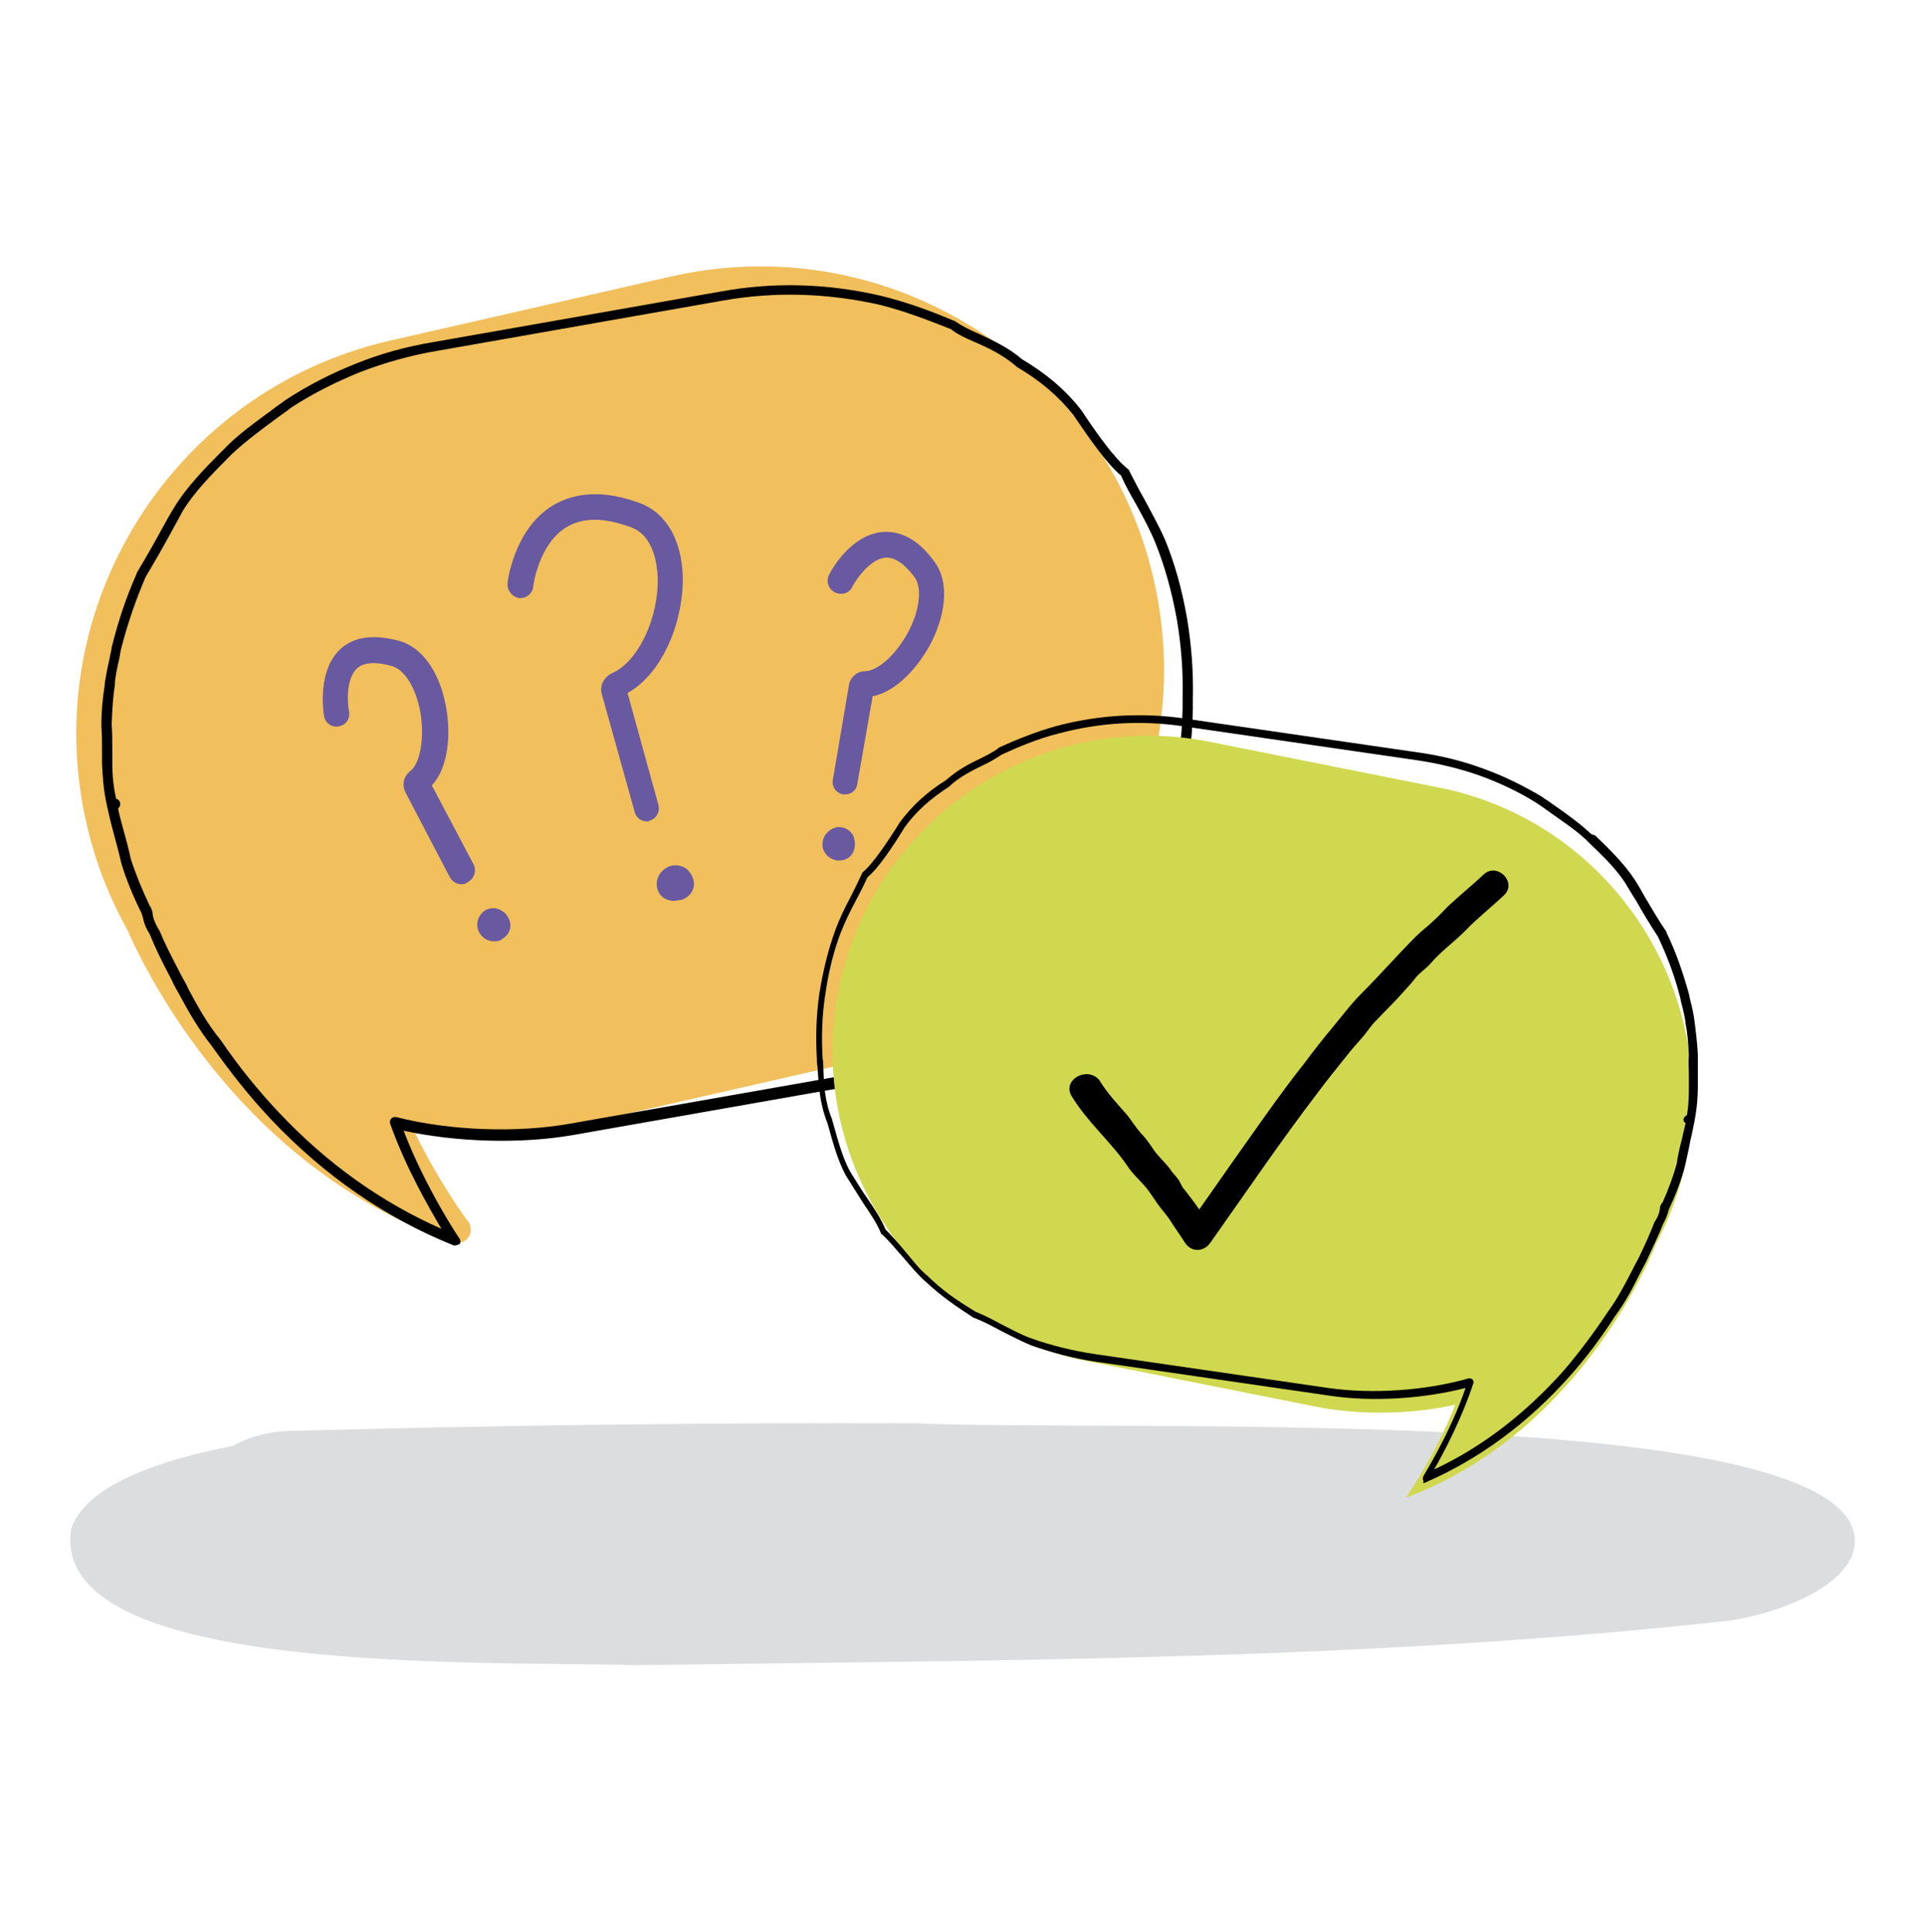
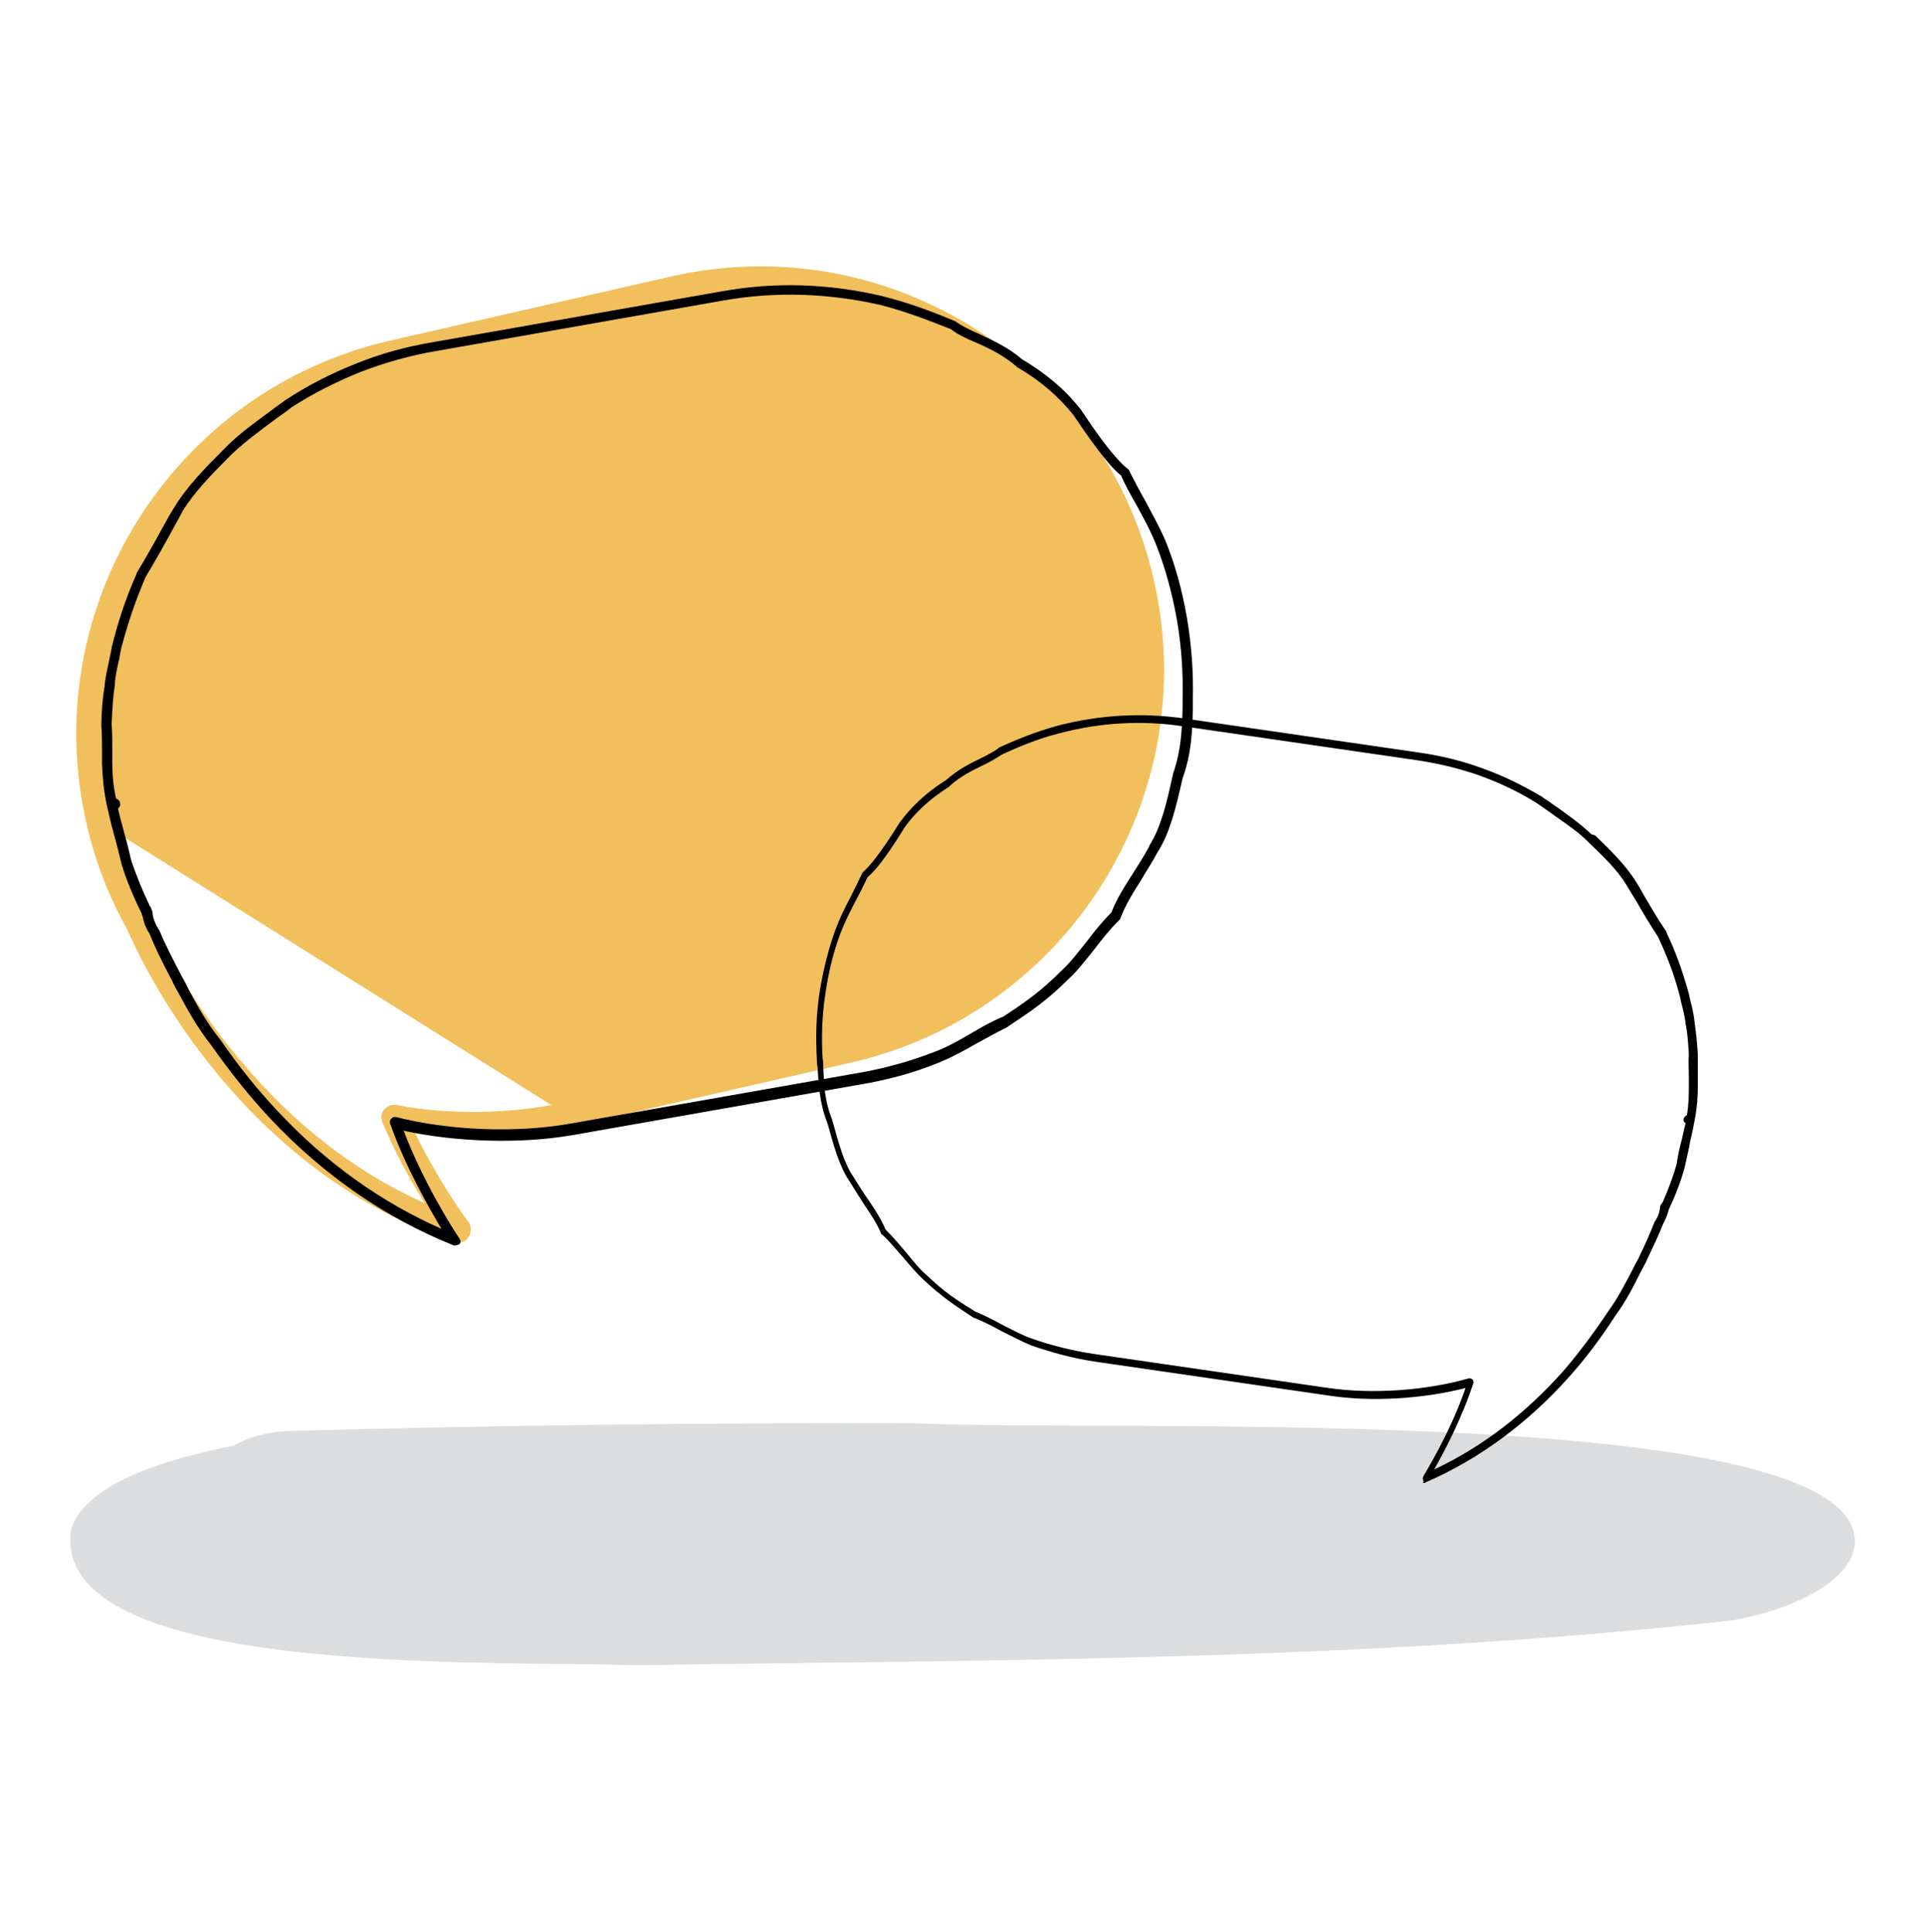
<svg xmlns="http://www.w3.org/2000/svg" xml:space="preserve" id="Layer_2_00000137850612998949400710000008902332968415470262_" x="0" y="0" version="1.1" viewBox="0 0 300 301.1">
  <style>.st1{fill:#f1bf5c}.st3{fill:#6859a1}</style>
  <g id="Outlines">
    <path fill="#babcbe" d="M11.1 238.2c2.5-7.2 15.1-10.9 25.3-12.9 2.2-1.3 5.3-2.2 8.7-2.3 32.5-.9 65.1-1.3 97.6-1.2 29.7 1.4 135.1-3.1 145.6 15.4 3.9 7.6-7.7 13.5-18.3 15.3-56.3 6.3-114 6.2-170.9 7-24.2-.7-91.7 1.8-88-21.3z" opacity=".5" />
-     <path d="M15.4 128C7.9 95.4 28.5 62.6 61.1 55.1l43.8-10c32.6-7.5 65.5 13.1 72.9 45.7 7.5 32.6-13.1 65.4-45.7 72.9l-43.8 10c-8.6 2-18.9 2-27 .4 3.9 9.4 10 17.6 10 17.6-35.2-12-49.7-47.5-49.7-47.5-2.7-5-4.8-10.4-6.2-16.2z" class="st1" />
+     <path d="M15.4 128C7.9 95.4 28.5 62.6 61.1 55.1l43.8-10c32.6-7.5 65.5 13.1 72.9 45.7 7.5 32.6-13.1 65.4-45.7 72.9l-43.8 10z" class="st1" />
    <path d="M71.4 193.7c-.2 0-.4 0-.6-.1C35.7 181.7 21 147.5 19.9 145c-2.9-5.2-5.1-10.8-6.4-16.6-7.8-33.7 13.4-67.5 47.2-75.3l43.8-10c16.3-3.7 33.1-.9 47.4 8.1 14.3 8.9 24.2 22.9 27.9 39.1 7.8 33.8-13.4 67.6-47.2 75.3l-43.8 10c-7.4 1.7-16.3 2-24.1 1 3.7 7.6 8.2 13.8 8.3 13.8.5.7.5 1.7 0 2.4-.4.6-1 .9-1.6.9zm-47.8-50.2c.8 1.8 13.6 31.1 42.6 44-2.1-3.3-4.6-7.8-6.6-12.6-.3-.7-.2-1.5.3-2 .5-.6 1.2-.8 1.9-.7 8.1 1.6 18.1 1.4 26.2-.4l43.8-10c31.6-7.3 51.5-38.9 44.2-70.5-3.5-15.3-12.8-28.3-26.1-36.6-13.4-8.4-29.1-11.1-44.4-7.6L61.6 57C30 64.3 10.1 95.9 17.4 127.6c1.3 5.5 3.3 10.8 6.1 15.7 0 0 0 .1.1.2z" class="st1" />
    <path d="M70.9 194.1c-.1 0-.3 0-.4-.1-10.4-4.2-20-10.8-28.3-19.6-3.3-3.5-6.3-7.3-9.2-11.4-2.2-2.8-3.7-5.5-5.1-8.1-.4-.7-.8-1.4-1.1-2.1-1.8-3.4-2.6-5.1-3.5-7.3-.6-.9-.9-1.8-1.1-2.8-.1-.1-.1-.2-.1-.3-1.3-2.6-2.5-5.5-3.2-7.9-.4-1.8-.8-3.2-1.2-4.7-.4-1.4-.7-2.8-1-4.1-.6-2.6-.7-4.8-.8-6.6v-1.9c0-1.4 0-2.7-.1-4v-.1c0-2.3.2-4.3.5-6.2.1-1.3.5-3 .8-4.4.1-.7.3-1.2.3-1.6 1.1-4.4 2.3-7.9 3.9-11.5v-.1c1.5-2.5 2.8-4.8 4-7 .6-1.1 1.2-2.2 1.9-3.3 1.8-3 4.7-6 7.3-8.6l.5-.5c2.1-2.2 4.8-4.1 7.5-6.1.6-.5 1.3-.9 1.9-1.4 3.5-2.3 7.2-4.2 11-5.7 3.9-1.6 8-2.7 12.2-3.4l44.9-7.9c8.3-1.5 16.6-1.2 24.8.7 4.1 1 8.1 2.5 11.4 3.9.1 0 .1 0 .2.1 1 .7 2.2 1.3 3.6 1.9 2.1 1 4.6 2.1 6.8 4 3.7 2.2 6.7 4.7 9.2 7.9 2.3 3.5 5.3 7.7 7.3 9.2.1.1.2.2.2.3.8 1.6 1.6 3.1 2.4 4.5 1.1 2.1 2.2 4 3.2 6.3 1.5 3.7 2.6 7.6 3.4 12.2.7 4.2 1 8.4.9 12.6v1.5c-.1 3.5-.2 6.9-1.6 10.8l-.1.4c-.9 4-1.9 8.2-3.8 11.1-.9 1.7-1.8 3-2.6 4.4-1.2 1.9-2.3 3.6-3.2 5.9 0 .1-.1.2-.2.3-1.4 1.4-2.7 3-3.9 4.6-1.3 1.6-2.5 3.2-3.8 4.4-3.5 3.5-5.9 5.1-9.5 7.5 0 0-.1 0-.1.1-1.8.9-3.4 1.8-4.9 2.6-1.9 1.1-3.7 2.1-5.9 3-3.9 1.6-8 2.7-12.2 3.4l-44.9 7.9c-8.1 1.4-18.1 1.1-26.3-.7 3.4 8.9 8.6 16.7 8.7 16.8.2.3.2.7 0 .9-.3.1-.5.2-.7.2zm-47.1-51.6c.1.8.5 1.6.9 2.3 0 .1.1.1.1.1.9 2.2 1.8 3.9 3.5 7.2.4.7.8 1.4 1.1 2.1 1.4 2.6 2.8 5.2 5 7.9 2.8 4.1 5.8 7.8 9 11.2 7.5 8 16.1 14.1 25.4 18.2-1.9-3.2-5.6-9.6-8-16.4-.1-.3 0-.6.2-.8s.5-.3.8-.2c8.3 2.1 18.7 2.5 27.1 1l44.9-7.9c4.1-.7 8-1.8 11.9-3.3 2.1-.8 3.8-1.8 5.7-2.9 1.5-.9 3.1-1.8 5-2.6 3.5-2.3 5.8-3.9 9.2-7.3 1.3-1.2 2.4-2.7 3.7-4.3 1.2-1.6 2.5-3.2 3.9-4.6.9-2.3 2.1-4.1 3.3-6 .8-1.3 1.7-2.6 2.6-4.3v-.1c1.8-2.8 2.7-6.6 3.6-10.7l.1-.4v-.1c1.3-3.7 1.4-6.9 1.5-10.3v-1.5c.1-4.1-.2-8.2-.9-12.3-.8-4.4-1.9-8.3-3.3-11.8-.9-2.2-2-4.2-3.1-6.2-.8-1.4-1.6-2.8-2.3-4.4-2.1-1.7-4.9-5.7-7.4-9.4-2.4-3-5.2-5.4-8.8-7.5 0 0-.1 0-.1-.1-2.1-1.8-4.4-2.9-6.5-3.8-1.4-.6-2.7-1.2-3.7-2-3.3-1.3-7.1-2.8-11.1-3.8-8-1.8-16.1-2.1-24.2-.7L68 54.7c-4.1.7-8 1.8-11.9 3.3-3.7 1.5-7.3 3.3-10.7 5.5-.6.5-1.2.9-1.9 1.4-2.7 2-5.3 3.9-7.4 5.9l-.5.5c-2.7 2.7-5.4 5.5-7.1 8.3l-1.8 3.3c-1.2 2.2-2.5 4.5-4 7-1.5 3.5-2.7 6.9-3.8 11.1-.1.4-.2 1-.3 1.6-.3 1.3-.7 3-.7 4.1v.1c-.3 1.8-.4 3.8-.5 6 .1 1.4.1 2.8.1 4.1v1.9c0 1.6.1 3.5.6 5.7.2 0 .3.1.4.2.2.2.3.6.2.9-.1.2-.2.3-.3.4.2 1 .5 2.1.8 3.2.4 1.4.8 2.9 1.2 4.7.7 2.2 1.8 4.9 3 7.4.1 0 .1.1.1.1.2.5.3.8.3 1.1z" />
-     <path fill="#d0d84f" d="M262.8 180.5c5.3-26.5-12.1-52.6-38.7-57.8l-35.6-7.1c-26.5-5.3-52.6 12.1-57.8 38.7-5.3 26.5 12.1 52.5 38.7 57.8l35.6 7.1c6.9 1.4 15.3 1.2 21.8-.3-2.9 7.6-7.7 14.5-7.7 14.5 28.1-10.5 39-39.6 39-39.6 2.2-4.1 3.8-8.5 4.7-13.3z" />
    <path d="M221.9 231.1c.1 0 .2 0 .3-.1 8.3-3.6 15.9-9.2 22.4-16.5 2.6-2.9 4.9-6 7.1-9.4 1.7-2.3 2.8-4.5 3.9-6.7.3-.6.6-1.1.9-1.7 1.3-2.8 2-4.2 2.7-6 .4-.7.7-1.5.9-2.3.1-.1.1-.2.1-.2 1-2.1 1.9-4.5 2.4-6.5.3-1.4.6-2.6.8-3.8.3-1.2.5-2.3.7-3.3.4-2.1.5-3.9.5-5.4V164.3c-.1-1.8-.3-3.5-.5-5-.1-1-.4-2.4-.7-3.5-.1-.5-.2-1-.3-1.3-1-3.5-2-6.3-3.4-9.2v-.1c-1.3-1.9-2.4-3.8-3.4-5.5-.5-.9-1-1.8-1.6-2.7-1.5-2.3-3.9-4.7-6.1-6.8l-.6-.2c-1.8-1.7-3.9-3.2-6.2-4.8-.5-.4-1.1-.7-1.6-1.1-2.9-1.7-5.9-3.2-9-4.3-3.2-1.2-6.5-2-9.9-2.5l-36.5-5.3c-6.7-1-13.5-.6-20 1.1-3.3.9-6.5 2.2-9.1 3.4-.1 0-.1 0-.1.1-.8.6-1.8 1.1-2.8 1.6-1.7.8-3.6 1.8-5.4 3.4-2.9 1.8-5.3 4-7.2 6.6-1.8 2.9-4.1 6.3-5.6 7.6l-.2.2c-.6 1.3-1.2 2.5-1.8 3.7-.9 1.7-1.7 3.3-2.4 5.2-1.1 3-1.9 6.2-2.5 9.9-.5 3.4-.6 6.8-.4 10.2 0 .4 0 .8.1 1.2.2 2.9.3 5.6 1.5 8.7l.1.3c.9 3.2 1.8 6.6 3.4 8.9.8 1.3 1.5 2.4 2.2 3.5 1 1.5 2 2.9 2.7 4.6 0 .1.1.2.2.2 1.2 1.1 2.2 2.4 3.3 3.6 1.1 1.3 2.1 2.5 3.2 3.5 2.9 2.7 4.9 4 7.8 5.9h.1c1.5.6 2.8 1.3 4.1 2 1.6.8 3.1 1.6 4.8 2.3 3.2 1.1 6.5 2 9.9 2.5l36.5 5.3c6.6 1 14.6.5 21.2-1.2-2.5 7.3-6.6 13.7-6.6 13.8-.1.2-.1.6.1.8-.3.2-.1.2 0 .2zm36.8-42.8c-.1.7-.3 1.3-.7 1.9 0 0 0 .1-.1.1-.7 1.8-1.3 3.2-2.6 5.9-.3.5-.6 1.1-.9 1.7-1.1 2.1-2.2 4.3-3.8 6.5-2.2 3.3-4.5 6.4-7 9.3-5.9 6.6-12.6 11.8-20.1 15.3 1.5-2.6 4.3-7.9 6.1-13.4.1-.2 0-.5-.1-.6-.2-.2-.4-.2-.6-.2-6.6 1.9-15 2.5-21.9 1.5l-36.5-5.3c-3.3-.5-6.6-1.3-9.7-2.4-1.7-.6-3.1-1.4-4.7-2.2-1.3-.7-2.6-1.4-4.1-2-2.9-1.8-4.8-3-7.6-5.7-1.1-.9-2-2.1-3.1-3.4-1-1.2-2.1-2.5-3.3-3.7-.8-1.9-1.8-3.3-2.8-4.8-.7-1-1.4-2.1-2.2-3.4-1.5-2.2-2.3-5.3-3.2-8.5l-.1-.3v-.1c-1.2-2.9-1.3-5.5-1.4-8.3 0-.4 0-.8-.1-1.2-.2-3.3-.1-6.7.4-9.9.5-3.6 1.3-6.8 2.4-9.7.7-1.8 1.5-3.4 2.4-5.1.6-1.1 1.2-2.3 1.8-3.6 1.7-1.4 3.9-4.7 5.8-7.8 1.8-2.5 4.1-4.5 6.9-6.3l.1-.1c1.6-1.5 3.5-2.4 5.1-3.2 1.1-.5 2.1-1.1 3-1.7 2.6-1.2 5.7-2.5 8.9-3.3 6.4-1.7 12.9-2.1 19.5-1.1l36.5 5.3c3.3.5 6.6 1.3 9.7 2.4 3 1.1 6 2.5 8.7 4.2.5.3 1 .7 1.6 1.1 2.2 1.6 4.4 3 6.1 4.6l.4.4c2.2 2.1 4.5 4.3 5.9 6.6.5.8 1 1.7 1.6 2.6 1 1.8 2.1 3.6 3.4 5.6 1.3 2.8 2.4 5.5 3.3 8.9.1.3.2.8.3 1.3.3 1.1.6 2.4.7 3.3v.1c.3 1.4.4 3 .5 4.8-.1 1.1 0 2.2 0 3.3v1.5c0 1.3 0 2.8-.3 4.6-.1 0-.2.1-.3.2-.2.2-.3.5-.2.7.1.2.2.3.3.3-.2.8-.4 1.7-.6 2.6-.3 1.1-.6 2.4-.8 3.8-.5 1.8-1.3 4-2.2 6l-.1.1c-.3.4-.3.6-.3.8z" />
-     <path d="M100.8 128c-.9 0-1.7-.6-1.9-1.5l-5.1-18.3c-.4-1.3.3-2.7 1.6-3.3 4.1-1.8 7.3-8.7 7.1-15-.1-1.9-.6-6.4-4.1-7.7-4.2-1.6-7.6-1.6-10.2 0-4.3 2.7-5.1 9.1-5.1 9.2-.1 1.1-1.1 1.9-2.2 1.8-1.1-.2-1.9-1.2-1.8-2.3 0-.3 1-8.4 7-12.1 3.7-2.2 8.2-2.4 13.6-.4 4.1 1.5 6.5 5.7 6.7 11.3.2 6.7-2.9 15.1-8.6 18.3l4.8 17.4c.3 1.1-.3 2.2-1.4 2.5 0 .1-.2.1-.4.1zM105.1 140.4c-1.2 0-2.2-.6-2.6-1.7-.4-1.2 0-2.5 1.1-3.3 1.1-.8 2.5-.7 3.5.1.4.4.7.8.9 1.4.5 1.4-.3 2.8-1.7 3.3-.4.1-.8.1-1.2.2zM71.9 137.8c-.7 0-1.4-.4-1.8-1.1l-6.9-13.2c-.6-1.2-.3-2.5.7-3.3 1.6-1.2 2.3-5.2 1.6-9.3-.7-3.7-2.4-6.5-4.4-7.1-2.5-.7-4.3-.6-5.4.3-1.8 1.6-1.6 5.4-1.3 6.8.2 1.1-.5 2.1-1.6 2.3-1.1.2-2.1-.5-2.3-1.6-.1-.7-1.1-7.1 2.6-10.5 2.1-1.9 5.2-2.3 9.2-1.2 3.5 1 6.2 4.8 7.2 10.2.8 4.3.4 9.5-2.2 12.3l6.5 12.3c.5 1 .1 2.2-.8 2.7-.5.4-.8.4-1.1.4zm-5.6-14.4zM76.6 144.5c-.3-.5.2-1.1.7-.8l.3.3c.3.5-.7 1-1 .5z" class="st3" />
-     <path d="M77 146.7c-.8 0-1.7-.4-2.2-1.2-.7-1.1-.5-2.4.4-3.3.8-.8 2.1-.9 3.1-.2.4.2.7.6.9 1 .7 1.2.3 2.6-.9 3.3-.3.3-.8.4-1.3.4zM131.7 123.8h-.3c-1.1-.2-1.8-1.2-1.6-2.3l2.5-14.7c.2-1.3 1.3-2.2 2.5-2.2 2 0 5-2.7 6.9-6.4 1.7-3.4 2-6.7.8-8.3-1.6-2.1-3.1-3.1-4.5-3-2.4.2-4.6 3.4-5.2 4.6-.5 1-1.7 1.3-2.7.8-1-.5-1.4-1.7-.9-2.7.3-.7 3.4-6.3 8.4-6.7 2.9-.2 5.6 1.3 8 4.6 2.2 2.9 2 7.6-.4 12.5-2 3.9-5.5 7.8-9.2 8.5l-2.4 13.7c-.1.9-.9 1.6-1.9 1.6zm3.1-15.3zM130.8 134.1h-.3c-1.4-.2-2.5-1.4-2.3-2.8.1-1.2 1.1-2.2 2.3-2.4 1.2-.1 2.3.6 2.6 1.7.1.4.2.9.1 1.3-.1 1.3-1.1 2.2-2.4 2.2z" class="st3" />
-     <path d="M167 170.8c2.4 4 6.1 7.1 8.7 10.9.7 1.1 1.6 1.9 2.5 2.9s1.5 2 2.2 3 1.5 1.8 2.1 2.8c.7 1.1 1.5 2.2 2.2 3.3 1 1.5 2.9 1.4 3.9 0 5.6-7.9 11-15.9 16.9-23.6 1.4-1.9 2.9-3.7 4.4-5.6.7-.9 1.5-1.8 2.3-2.7s1.4-1.9 2.2-2.7c1.4-1.5 2.9-2.9 4.2-4.4.7-.8 1.4-1.5 2-2.3s1.6-1.4 2.3-2.2c1.6-1.9 3.6-3.3 5.4-5.1 1.9-2 4.1-3.7 6.1-5.6 2.1-2-1.1-5.2-3.2-3.2-1.8 1.7-3.8 3.3-5.6 5-.7.7-1.4 1.5-2.1 2.1-.9.9-1.9 1.6-2.8 2.5-2.9 2.9-5.6 6-8.5 8.9-1.7 1.7-3.1 3.6-4.6 5.4s-3 3.7-4.4 5.6c-3.1 3.9-5.9 7.9-8.8 12-3.2 4.5-6.3 9-9.5 13.5h3.9c-.7-1-1.4-2.1-2.1-3.1s-1.4-1.9-2.1-2.8c-.4-.4-.6-1-.9-1.5-.4-.6-1-1.1-1.4-1.8-.8-1-1.8-1.9-2.5-2.9-.6-.9-1.2-1.8-2-2.6-.8-.9-1.4-1.9-2.2-2.9-1.4-1.6-3.1-3.4-4.3-5.4-1.9-2.2-5.8 0-4.3 2.5z" />
  </g>
</svg>